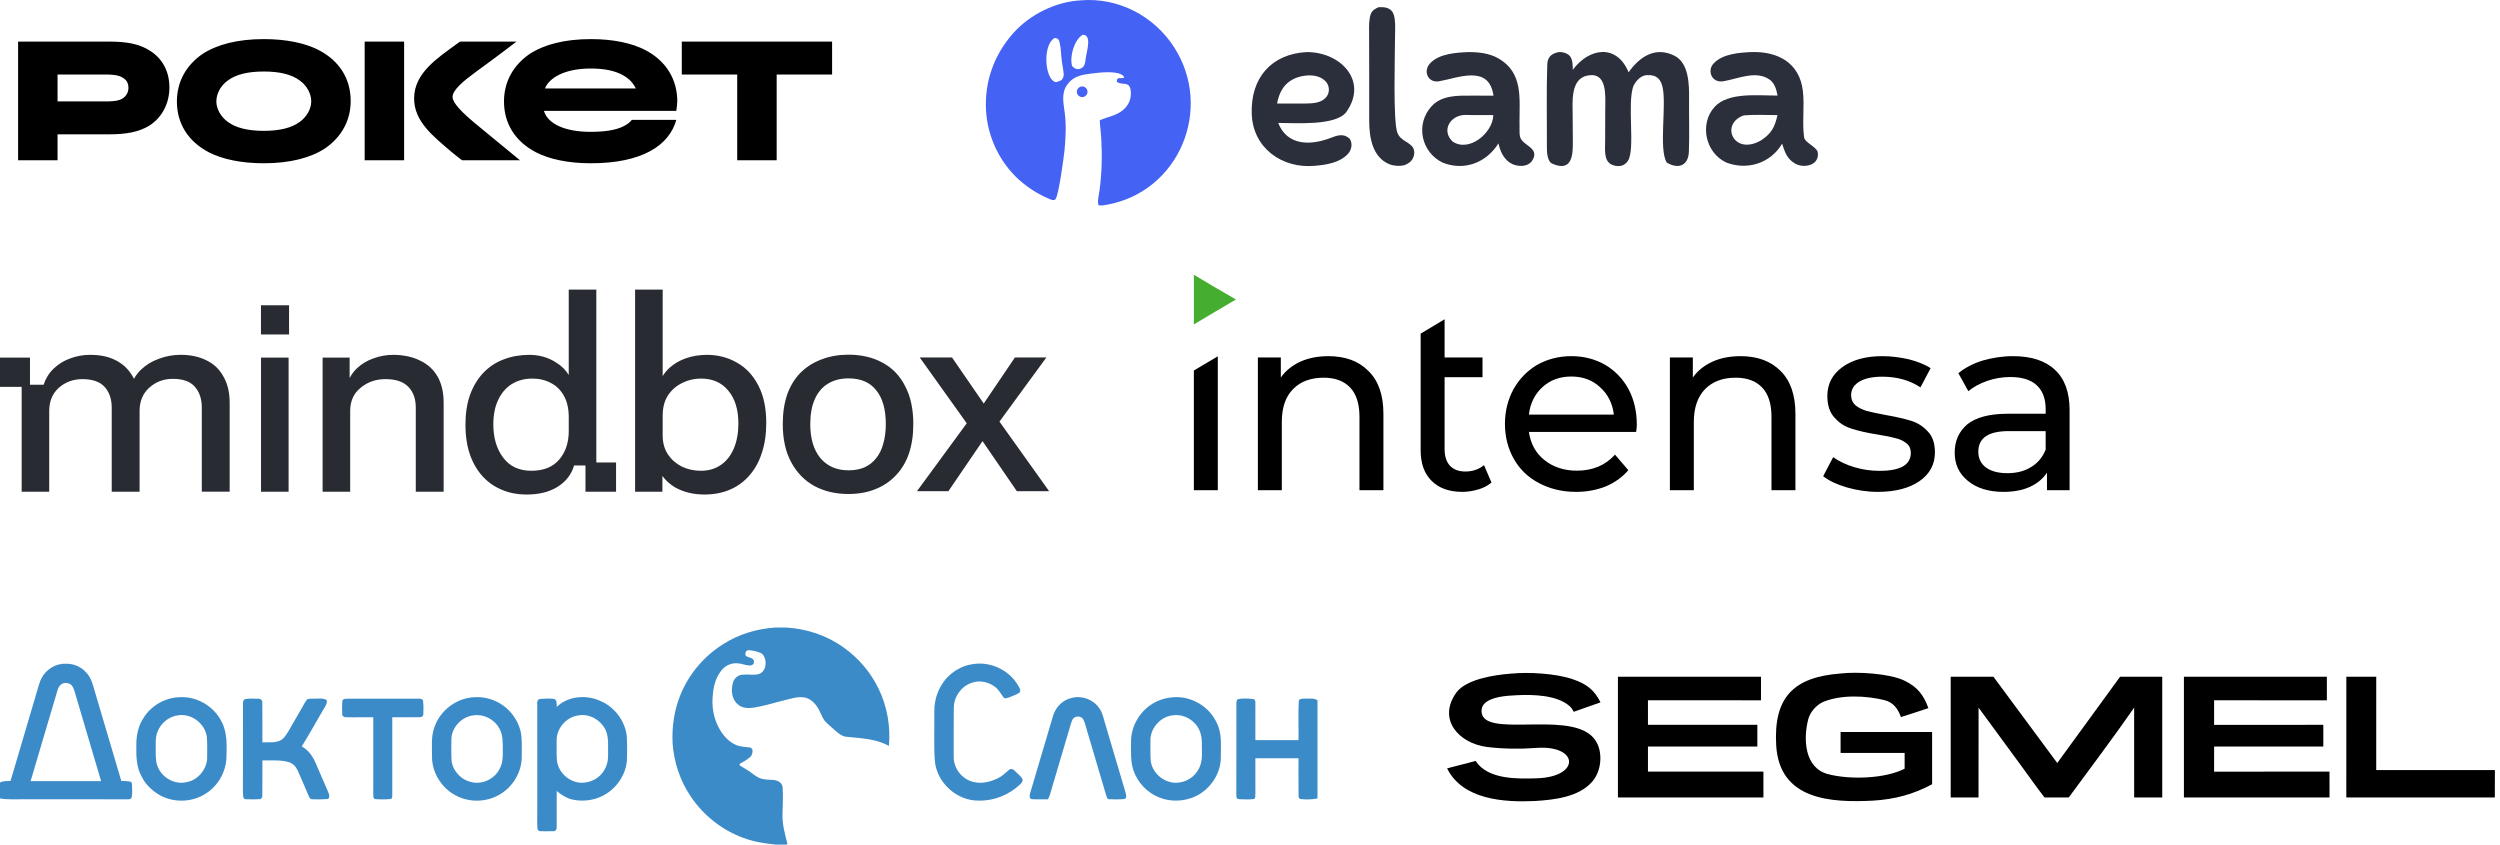
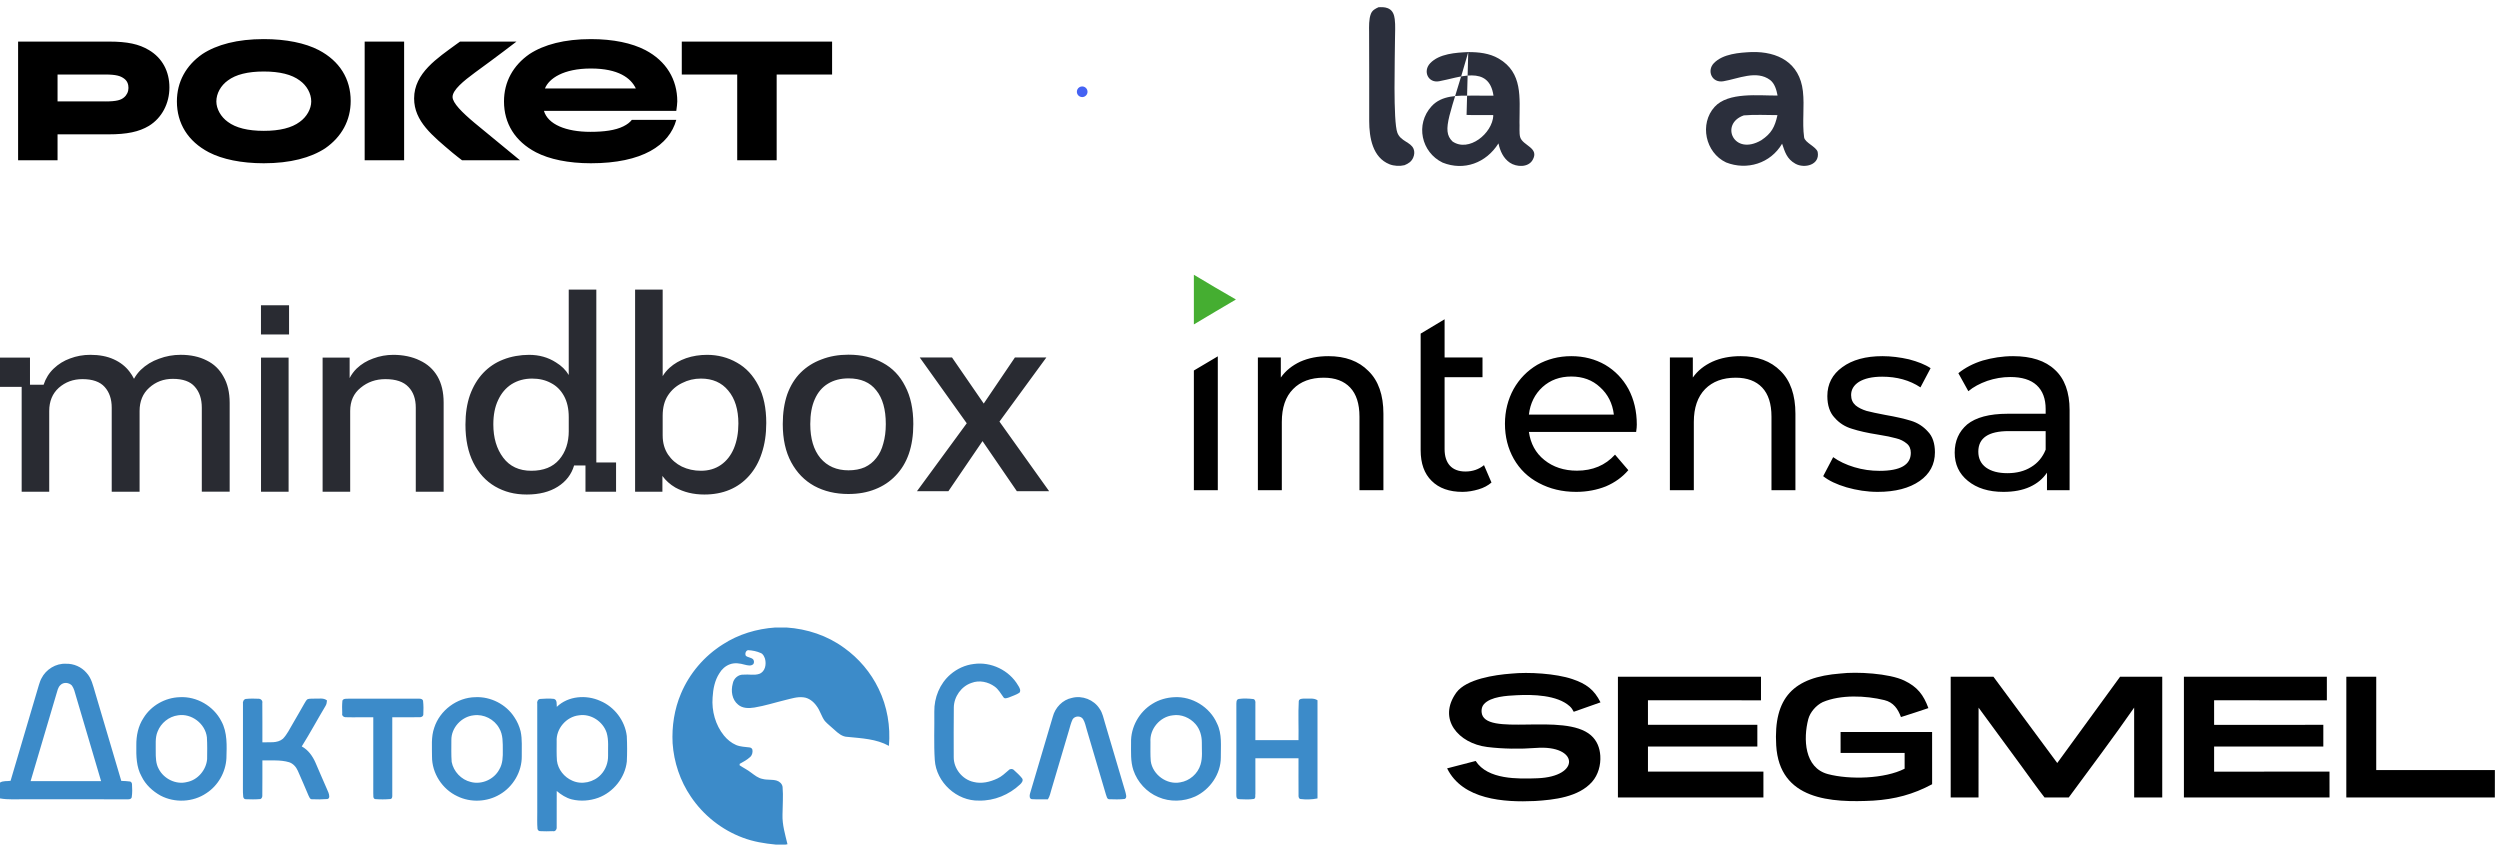
<svg xmlns="http://www.w3.org/2000/svg" width="296" height="100" viewBox="0 0 296 100" fill="none">
  <path fill-rule="evenodd" clip-rule="evenodd" d="M66.041 57.624C67.018 57.007 67.662 56.169 67.973 55.111H69.32V58.22H72.942V54.758H70.605V34.289H67.338V44.4C66.988 43.805 66.482 43.307 65.82 42.906C64.894 42.311 63.833 42.013 62.64 42.013C61.611 42.013 60.507 42.2 59.574 42.575C58.663 42.928 57.875 43.457 57.208 44.162C56.542 44.867 56.02 45.739 55.642 46.775C55.287 47.79 55.109 48.958 55.109 50.282C55.109 52.046 55.42 53.545 56.042 54.78C56.664 56.014 57.52 56.952 58.608 57.591C59.72 58.231 60.907 58.551 62.374 58.551C63.842 58.551 65.064 58.242 66.041 57.624ZM67.34 49.388V51.008H67.343C67.343 52.398 66.964 53.533 66.209 54.416C65.454 55.298 64.353 55.739 62.91 55.739C61.465 55.739 60.354 55.221 59.577 54.185C58.798 53.148 58.41 51.836 58.41 50.249C58.41 49.123 58.598 48.165 58.977 47.371C59.353 46.555 59.887 45.928 60.575 45.486C61.286 45.044 62.098 44.824 63.008 44.824C63.852 44.824 64.597 45.001 65.241 45.354C65.884 45.683 66.395 46.191 66.773 46.875C67.151 47.558 67.34 48.395 67.34 49.388ZM6.364 43.633C5.808 44.162 5.409 44.801 5.164 45.551H3.55V42.343H0V45.805H2.565V58.22H5.828V48.66C5.828 47.514 6.206 46.598 6.961 45.915C7.739 45.231 8.672 44.889 9.761 44.889C10.961 44.889 11.838 45.198 12.393 45.816C12.949 46.433 13.227 47.249 13.227 48.263V58.22H16.527V48.66C16.527 47.514 16.905 46.598 17.66 45.915C18.437 45.209 19.371 44.856 20.46 44.856C21.66 44.856 22.525 45.165 23.059 45.782C23.614 46.4 23.893 47.227 23.893 48.263V58.217H27.192V47.699C27.192 46.465 26.947 45.427 26.459 44.59C25.992 43.731 25.326 43.09 24.459 42.672C23.593 42.23 22.57 42.01 21.393 42.01C20.505 42.01 19.649 42.164 18.827 42.473C18.005 42.761 17.283 43.201 16.661 43.797C16.347 44.109 16.082 44.46 15.865 44.85C15.718 44.55 15.539 44.265 15.328 43.995C14.861 43.378 14.239 42.893 13.462 42.541C12.685 42.188 11.763 42.011 10.696 42.011C9.852 42.011 9.052 42.155 8.297 42.442C7.565 42.706 6.919 43.103 6.364 43.633ZM30.904 42.343V58.22H34.17V42.343H30.904ZM38.197 58.22V42.343H41.397V44.764C41.614 44.344 41.892 43.967 42.229 43.634C42.785 43.105 43.438 42.708 44.187 42.443C44.957 42.156 45.75 42.013 46.562 42.013C47.717 42.013 48.806 42.233 49.695 42.674C50.605 43.093 51.305 43.722 51.794 44.559C52.282 45.397 52.527 46.434 52.527 47.669V58.22H49.228V48.263C49.228 47.227 48.939 46.411 48.361 45.815C47.784 45.198 46.872 44.889 45.628 44.889C44.495 44.889 43.517 45.231 42.695 45.915C41.873 46.577 41.462 47.492 41.462 48.66V58.22H38.197ZM75.195 58.22V34.289H78.461V44.536C78.679 44.169 78.956 43.835 79.29 43.535C79.83 43.05 80.478 42.675 81.233 42.41C82.01 42.145 82.842 42.013 83.728 42.013C84.98 42.013 86.194 42.322 87.259 42.939C88.325 43.535 89.17 44.439 89.792 45.652C90.414 46.843 90.726 48.319 90.726 50.083C90.726 51.407 90.547 52.597 90.192 53.656C89.859 54.692 89.36 55.585 88.693 56.335C88.048 57.063 87.282 57.614 86.394 57.988C85.505 58.364 84.505 58.551 83.394 58.551C82.106 58.551 80.962 58.275 79.962 57.724C79.33 57.354 78.82 56.895 78.429 56.35V58.22H75.196H75.195ZM78.461 51.571C78.461 52.431 78.673 53.181 79.095 53.82C79.516 54.437 80.062 54.912 80.727 55.242C81.416 55.572 82.171 55.738 82.993 55.738C83.903 55.738 84.692 55.506 85.359 55.043C86.026 54.58 86.536 53.929 86.891 53.092C87.246 52.231 87.425 51.25 87.425 50.148C87.425 48.495 87.025 47.193 86.224 46.244C85.447 45.296 84.37 44.823 82.991 44.823C82.191 44.823 81.447 45 80.759 45.352C80.07 45.683 79.515 46.168 79.093 46.807C78.671 47.446 78.46 48.252 78.46 49.221V51.57L78.461 51.571ZM30.898 36.14H34.224V39.601H30.898V36.14ZM100.458 58.49C98.929 58.49 97.577 58.171 96.403 57.533C95.251 56.896 94.343 55.961 93.678 54.729C93.012 53.498 92.68 51.991 92.68 50.21C92.68 48.89 92.857 47.714 93.212 46.68C93.589 45.647 94.12 44.788 94.807 44.108C95.494 43.426 96.313 42.909 97.267 42.557C98.22 42.182 99.284 41.995 100.458 41.995C102.009 41.995 103.36 42.315 104.513 42.952C105.665 43.568 106.551 44.492 107.171 45.724C107.813 46.934 108.136 48.428 108.136 50.21C108.136 51.529 107.959 52.706 107.604 53.739C107.25 54.751 106.728 55.608 106.041 56.312C105.375 57.016 104.568 57.555 103.614 57.928C102.683 58.302 101.631 58.489 100.457 58.489L100.458 58.49ZM100.458 55.686C101.189 55.686 101.832 55.565 102.386 55.323C102.94 55.06 103.395 54.696 103.749 54.234C104.125 53.772 104.403 53.201 104.58 52.519C104.78 51.837 104.879 51.067 104.879 50.21C104.879 48.473 104.502 47.142 103.749 46.218C103.018 45.273 101.921 44.8 100.458 44.8C99.527 44.8 98.718 45.008 98.031 45.427C97.344 45.844 96.824 46.46 96.468 47.275C96.115 48.066 95.936 49.044 95.936 50.21C95.936 51.925 96.335 53.267 97.132 54.234C97.953 55.203 99.061 55.686 100.457 55.686H100.458ZM116.331 52.228L120.398 58.161H124.22L118.336 49.918L123.888 42.327H120.164L116.474 47.78L112.721 42.327H108.899L114.462 50.117L108.566 58.161H112.288L116.331 52.228Z" fill="#292B32" />
  <path d="M144.188 42.189V58.04H141.354V43.869L144.188 42.189ZM157.28 42.169C159.268 42.169 160.862 42.742 162.024 43.928C163.205 45.074 163.796 46.774 163.796 48.988V58.04H160.961V49.324C160.961 47.802 160.587 46.656 159.858 45.885C159.13 45.114 158.087 44.719 156.728 44.719C155.193 44.719 153.972 45.173 153.106 46.063C152.2 46.972 151.767 48.276 151.767 49.956V58.04H148.933V42.327H151.649V44.699C152.22 43.888 152.988 43.276 153.953 42.821C154.937 42.386 156.039 42.169 157.28 42.169ZM176.592 57.131C176.178 57.487 175.666 57.764 175.056 57.941C174.446 58.119 173.816 58.238 173.166 58.238C171.591 58.238 170.371 57.803 169.505 56.933C168.638 56.083 168.205 54.878 168.205 53.297V39.501L171.04 37.801V42.327H175.528V44.659H171.04V53.178C171.04 54.028 171.257 54.68 171.67 55.135C172.083 55.589 172.713 55.827 173.501 55.827C174.367 55.827 175.095 55.569 175.706 55.075L176.592 57.131ZM193.797 50.273C193.797 50.49 193.777 50.767 193.718 51.142H181.021C181.218 52.506 181.808 53.633 182.852 54.463C183.875 55.293 185.175 55.728 186.71 55.728C188.561 55.728 190.076 55.095 191.218 53.83L192.793 55.668C192.084 56.498 191.199 57.131 190.136 57.586C189.092 58.001 187.911 58.238 186.612 58.238C184.958 58.238 183.501 57.882 182.202 57.19C180.923 56.518 179.938 55.569 179.229 54.324C178.54 53.099 178.186 51.715 178.186 50.174C178.186 48.672 178.54 47.288 179.21 46.063C179.899 44.837 180.844 43.888 182.005 43.197C183.206 42.525 184.545 42.169 186.041 42.169C187.557 42.169 188.876 42.525 190.057 43.197C191.218 43.888 192.144 44.837 192.813 46.063C193.462 47.288 193.797 48.691 193.797 50.273ZM186.041 44.58C184.682 44.58 183.56 44.995 182.635 45.825C181.73 46.656 181.178 47.743 181.021 49.087H191.08C190.923 47.762 190.372 46.675 189.447 45.845C188.541 44.995 187.399 44.58 186.041 44.58ZM206.081 42.169C208.069 42.169 209.644 42.742 210.826 43.928C211.987 45.074 212.578 46.774 212.578 48.988V58.04H209.743V49.324C209.743 47.802 209.369 46.656 208.64 45.885C207.912 45.114 206.869 44.719 205.51 44.719C203.975 44.719 202.774 45.173 201.888 46.063C201.002 46.972 200.549 48.276 200.549 49.956V58.04H197.715V42.327H200.431V44.699C201.002 43.888 201.77 43.276 202.754 42.821C203.719 42.386 204.841 42.169 206.081 42.169ZM222.322 58.238C221.043 58.238 219.822 58.04 218.641 57.704C217.44 57.348 216.535 56.914 215.865 56.38L217.046 54.127C217.735 54.621 218.562 55.016 219.546 55.313C220.531 55.609 221.515 55.748 222.539 55.748C225.019 55.748 226.24 55.036 226.24 53.613C226.24 53.158 226.082 52.763 225.747 52.506C225.413 52.229 224.999 52.012 224.488 51.893C223.995 51.755 223.267 51.597 222.362 51.458C221.102 51.261 220.058 51.024 219.271 50.767C218.464 50.529 217.775 50.095 217.223 49.462C216.653 48.869 216.357 47.999 216.357 46.893C216.357 45.47 216.948 44.323 218.129 43.473C219.31 42.604 220.905 42.169 222.873 42.169C223.917 42.169 224.98 42.307 226.023 42.544C227.067 42.821 227.933 43.157 228.583 43.592L227.381 45.865C226.102 45.015 224.586 44.6 222.854 44.6C221.653 44.6 220.747 44.817 220.098 45.213C219.487 45.608 219.172 46.122 219.172 46.774C219.172 47.288 219.35 47.683 219.704 47.999C220.039 48.276 220.491 48.494 221.003 48.652C221.535 48.79 222.263 48.948 223.208 49.126C224.468 49.343 225.492 49.581 226.259 49.818C227.047 50.055 227.716 50.49 228.248 51.083C228.819 51.656 229.095 52.506 229.095 53.554C229.095 54.977 228.484 56.123 227.284 56.953C226.063 57.803 224.409 58.238 222.322 58.238ZM238.346 42.169C240.492 42.169 242.165 42.703 243.308 43.79C244.449 44.837 245.04 46.438 245.04 48.553V58.04H242.362V55.965C241.87 56.696 241.201 57.25 240.336 57.645C239.469 58.04 238.425 58.238 237.205 58.238C235.453 58.238 234.055 57.803 232.993 56.933C231.949 56.083 231.436 54.977 231.436 53.593C231.436 52.209 231.929 51.103 232.913 50.253C233.937 49.423 235.532 48.988 237.717 48.988H242.206V48.434C242.206 47.209 241.851 46.26 241.142 45.608C240.433 44.956 239.39 44.639 238.012 44.639C237.087 44.639 236.181 44.797 235.295 45.094C234.409 45.41 233.661 45.806 233.052 46.319L231.87 44.185C232.677 43.533 233.622 43.038 234.763 42.683C235.886 42.367 237.067 42.169 238.346 42.169ZM237.677 56.024C238.761 56.024 239.705 55.787 240.492 55.293C241.28 54.819 241.851 54.127 242.206 53.237V51.043H237.835C235.433 51.043 234.232 51.854 234.232 53.474C234.232 54.265 234.527 54.898 235.138 55.352C235.768 55.807 236.615 56.024 237.677 56.024Z" fill="black" />
  <path fill-rule="evenodd" clip-rule="evenodd" d="M146.332 35.46L143.832 36.935L141.354 38.411V32.531L143.832 34.007L146.332 35.46Z" fill="#45AE31" />
  <path d="M251.017 80.127L256.01 80.128L256.009 94.419L252.685 94.421L252.683 83.781C250.311 87.207 247.418 91.046 244.939 94.421L242.075 94.422C241.188 93.288 240.248 91.945 239.389 90.775L234.264 83.787L234.257 94.419L230.962 94.421L230.962 80.129L236.023 80.127L243.579 90.34L251.017 80.127Z" fill="black" />
  <path d="M258.575 80.128L275.5 80.128V82.916L262.15 82.915L262.151 85.821L275.082 85.82L275.081 88.391L262.151 88.39L262.15 91.362L275.813 91.361L275.816 94.419L258.575 94.421V80.128Z" fill="black" />
  <path d="M191.562 80.128L208.502 80.127L208.501 82.916L195.117 82.913L195.118 85.819L208.07 85.82L208.07 88.39L195.118 88.39L195.118 91.359L208.788 91.36L208.789 94.42L191.562 94.421L191.562 80.128Z" fill="black" />
  <path d="M217.915 79.744C219.837 79.513 223.681 79.722 225.468 80.58C227.033 81.332 227.743 82.27 228.323 83.839C227.272 84.206 226.137 84.555 225.073 84.9C224.72 83.944 224.194 83.158 223.113 82.893C220.895 82.35 217.942 82.223 215.809 83.13C215.032 83.504 214.314 84.323 214.099 85.148C213.496 87.469 213.623 90.911 216.428 91.654C219 92.335 223.152 92.218 225.508 91.015V89.145L217.926 89.147L217.925 86.667L228.761 86.666L228.763 92.854C226.519 94.061 224.35 94.629 221.824 94.792C216.789 95.059 210.681 94.732 210.302 88.254C209.969 82.558 212.37 80.166 217.915 79.744Z" fill="black" />
  <path d="M178.936 79.756C180.985 79.55 184.212 79.742 186.168 80.404C187.799 80.956 188.742 81.636 189.501 83.158L186.331 84.276C186.206 84.027 186.058 83.802 185.851 83.616C184.367 82.278 181.471 82.217 179.581 82.314C178.423 82.374 176.506 82.458 175.69 83.381C175.465 83.637 175.397 83.967 175.42 84.3C175.635 87.366 185.206 84.279 188.374 87.065C189.088 87.694 189.416 88.548 189.476 89.484C189.545 90.574 189.233 91.74 188.502 92.569C186.905 94.381 184.007 94.701 181.74 94.84C178.091 95.01 173.175 94.701 171.338 90.974L174.72 90.098C176.149 92.323 179.721 92.23 182.024 92.146C187.178 91.958 186.928 88.169 181.858 88.556C180.016 88.697 177.927 88.675 176.076 88.442C172.704 88.017 170.16 85.157 172.433 81.996C173.604 80.407 176.949 79.9 178.936 79.756Z" fill="black" />
  <path d="M277.806 80.129L281.347 80.128L281.345 91.174L295.393 91.175L295.389 94.419L277.803 94.421L277.806 80.129Z" fill="black" />
  <path d="M80.19 12.009C80.19 9.411 78.889 7.227 76.406 5.928C74.81 5.101 72.621 4.63 69.961 4.63C66.828 4.63 64.403 5.279 62.689 6.401C60.737 7.758 59.673 9.707 59.673 12.009C59.673 14.607 60.974 16.732 63.457 18.031C65.053 18.858 67.3 19.33 69.961 19.33C76.051 19.33 79.244 17.204 80.072 14.193H74.81C74.573 14.489 74.278 14.725 73.804 14.961C72.859 15.434 71.498 15.61 69.902 15.61C67.005 15.61 64.876 14.725 64.403 13.13H80.072C80.131 12.658 80.19 12.305 80.19 12.009ZM64.522 10.473C64.994 9.293 66.709 8.112 69.961 8.112C73.213 8.112 74.691 9.234 75.282 10.473H64.522ZM31.233 4.629C28.1 4.629 25.675 5.278 23.96 6.4C22.009 7.758 20.945 9.707 20.945 12.009C20.945 14.607 22.246 16.732 24.729 18.031C26.326 18.858 28.573 19.33 31.233 19.33C34.367 19.33 36.791 18.68 38.506 17.558C40.457 16.201 41.521 14.252 41.521 11.95C41.521 9.352 40.221 7.227 37.737 5.928C36.141 5.101 33.894 4.629 31.233 4.629ZM31.233 15.492C29.342 15.492 27.922 15.138 26.976 14.43C26.149 13.839 25.616 12.895 25.616 12.009C25.616 11.064 26.149 10.12 26.976 9.53C27.922 8.821 29.341 8.467 31.233 8.467C33.125 8.467 34.544 8.821 35.49 9.53C36.318 10.12 36.85 11.064 36.85 12.009C36.85 12.895 36.318 13.839 35.49 14.43C34.544 15.138 33.125 15.492 31.233 15.492ZM12.904 4.924H2.143V18.976H6.814V15.906H12.844C15.032 15.906 16.452 15.61 17.634 14.902C19.171 13.957 20.058 12.245 20.058 10.356C20.058 8.467 19.23 6.873 17.634 5.928C16.452 5.22 15.091 4.924 12.904 4.924ZM12.431 12.008H6.814V8.822H12.431C13.791 8.822 14.263 8.998 14.678 9.294C15.092 9.589 15.21 10.002 15.21 10.416C15.209 10.631 15.162 10.843 15.069 11.037C14.977 11.23 14.844 11.402 14.678 11.538C14.323 11.833 13.85 12.01 12.431 12.01V12.008ZM56.184 14.547C54.707 13.308 53.583 12.186 53.583 11.478C53.583 10.651 54.884 9.588 56.244 8.585C56.421 8.467 59.318 6.341 61.151 4.924H54.47L54.056 5.22C51.809 6.873 49.031 8.644 49.031 11.655C49.031 14.37 51.218 16.083 53.583 18.09C53.997 18.444 54.411 18.74 54.707 18.976H61.566C61.566 18.976 56.599 14.902 56.184 14.547ZM43.176 18.976H47.848V4.923H43.176V18.976ZM91.957 4.923H80.723V8.822H87.286V18.976H91.957V8.822H98.52V4.924L91.957 4.923Z" fill="black" />
  <path d="M91.791 74.297H93.121C95.555 74.457 97.965 75.253 99.938 76.702C101.68 77.942 103.103 79.624 104.029 81.552C105.046 83.637 105.451 86.007 105.248 88.313C103.763 87.484 102.026 87.417 100.374 87.249C99.722 87.244 99.228 86.808 98.779 86.394C98.412 86.044 97.998 85.746 97.661 85.367C97.25 84.819 97.102 84.126 96.682 83.585C96.314 83.065 95.759 82.62 95.106 82.561C94.384 82.477 93.684 82.717 92.992 82.88C91.772 83.176 90.572 83.566 89.331 83.77C88.673 83.875 87.921 83.89 87.388 83.425C86.661 82.837 86.519 81.796 86.759 80.938C86.855 80.336 87.418 79.838 88.038 79.878C88.651 79.816 89.298 79.989 89.897 79.787C90.612 79.519 90.757 78.649 90.576 77.992C90.477 77.731 90.359 77.428 90.076 77.32C89.605 77.107 89.083 77.006 88.57 76.979C88.287 77.03 88.178 77.418 88.31 77.649C88.556 77.854 88.938 77.836 89.172 78.067C89.292 78.218 89.306 78.464 89.198 78.625C88.921 78.898 88.508 78.778 88.176 78.699C87.609 78.539 86.982 78.437 86.416 78.654C85.892 78.843 85.456 79.235 85.177 79.713C84.623 80.558 84.428 81.584 84.372 82.577C84.248 84.174 84.703 85.839 85.717 87.09C86.104 87.564 86.591 87.966 87.156 88.21C87.665 88.425 88.224 88.425 88.762 88.498C88.914 88.517 89.06 88.623 89.088 88.78C89.138 89.081 89.05 89.429 88.813 89.635C88.447 89.968 88.01 90.205 87.579 90.44C87.576 90.482 87.569 90.567 87.566 90.608C88.015 90.913 88.51 91.147 88.938 91.484C89.35 91.785 89.768 92.133 90.285 92.225C90.838 92.377 91.427 92.259 91.977 92.429C92.31 92.533 92.606 92.808 92.657 93.165C92.751 94.265 92.656 95.37 92.648 96.472C92.613 97.662 92.965 98.812 93.238 99.956C93.161 99.971 93.084 99.985 93.009 99.998H91.847C90.52 99.872 89.189 99.656 87.938 99.179C85.452 98.252 83.281 96.528 81.801 94.327C80.528 92.462 79.789 90.245 79.636 87.995C79.534 85.997 79.841 83.962 80.629 82.116C81.635 79.729 83.394 77.67 85.586 76.293C87.432 75.094 89.602 74.447 91.791 74.297ZM4.905 80.326C5.433 79.259 6.618 78.52 7.817 78.589C8.729 78.562 9.637 78.959 10.231 79.65C10.837 80.29 11.017 81.178 11.263 81.994C12.289 85.484 13.328 88.97 14.36 92.457C14.705 92.476 15.053 92.477 15.396 92.531C15.538 92.562 15.622 92.707 15.629 92.845C15.664 93.36 15.674 93.882 15.596 94.394C15.531 94.664 15.184 94.649 14.973 94.642C10.97 94.623 6.967 94.637 2.963 94.632C1.976 94.62 0.978 94.706 0 94.532V92.658C0.368 92.424 0.841 92.513 1.252 92.448C2.364 88.661 3.493 84.88 4.607 81.094C4.695 80.833 4.772 80.567 4.905 80.326ZM7.162 81.103C6.849 81.38 6.792 81.823 6.669 82.198C5.657 85.628 4.643 89.057 3.624 92.485C6.406 92.487 9.187 92.491 11.969 92.483C10.983 89.111 9.975 85.747 8.982 82.377C8.861 81.963 8.769 81.522 8.512 81.165C8.171 80.804 7.523 80.737 7.162 81.103ZM115.292 78.616C117.338 78.321 119.495 79.358 120.534 81.143C120.691 81.381 120.921 81.76 120.697 82.023C120.317 82.272 119.875 82.4 119.46 82.578C119.241 82.639 118.931 82.794 118.792 82.528C118.477 82.099 118.217 81.612 117.776 81.296C117.006 80.729 115.934 80.498 115.029 80.855C113.817 81.255 112.955 82.482 112.932 83.751C112.902 85.709 112.924 87.668 112.921 89.626C112.901 90.995 113.935 92.293 115.271 92.583C116.218 92.826 117.215 92.587 118.08 92.179C118.598 91.949 119.007 91.547 119.431 91.184C119.588 91.008 119.895 91 120.053 91.18C120.387 91.488 120.736 91.793 121.017 92.154C121.198 92.413 120.962 92.708 120.774 92.879C119.48 94.098 117.719 94.827 115.934 94.79C113.288 94.868 110.842 92.619 110.678 89.981C110.553 88.077 110.647 86.166 110.622 84.259C110.594 82.606 111.273 80.925 112.541 79.844C113.312 79.181 114.278 78.734 115.292 78.616ZM21.278 82.546C23.288 82.432 25.294 83.595 26.207 85.387C26.94 86.721 26.849 88.303 26.809 89.771C26.724 91.424 25.821 93.023 24.424 93.919C22.856 94.985 20.699 95.082 19.023 94.206C18.073 93.683 17.236 92.911 16.76 91.924C16.134 90.813 16.122 89.485 16.141 88.245C16.128 87.119 16.358 85.955 16.992 85.006C17.892 83.534 19.559 82.599 21.278 82.546ZM21.073 84.694C19.997 84.835 19.046 85.61 18.659 86.619C18.346 87.357 18.46 88.182 18.439 88.961C18.438 89.665 18.441 90.426 18.803 91.056C19.408 92.222 20.841 92.929 22.13 92.595C23.413 92.357 24.415 91.165 24.523 89.882C24.532 89.02 24.552 88.157 24.497 87.297C24.317 85.689 22.673 84.429 21.073 84.694ZM56.278 82.546C58.092 82.456 59.925 83.391 60.905 84.925C61.247 85.431 61.496 85.999 61.642 86.592C61.85 87.554 61.758 88.547 61.777 89.524C61.804 91.358 60.754 93.156 59.167 94.067C57.67 94.957 55.724 95.045 54.159 94.278C52.369 93.452 51.137 91.551 51.15 89.575C51.159 88.436 51.025 87.252 51.415 86.156C52.08 84.101 54.111 82.578 56.278 82.546ZM56.073 84.695C54.635 84.849 53.416 86.176 53.442 87.631C53.444 88.489 53.413 89.349 53.477 90.206C53.695 91.344 54.612 92.323 55.744 92.586C57.029 92.934 58.498 92.281 59.115 91.105C59.531 90.418 59.546 89.585 59.532 88.808C59.526 87.94 59.57 86.988 59.103 86.216C58.526 85.158 57.27 84.52 56.073 84.695ZM65.924 83.693C67.267 82.392 69.415 82.234 71.07 82.987C72.754 83.687 73.998 85.333 74.212 87.144C74.261 88.15 74.264 89.161 74.216 90.167C74.007 92.076 72.633 93.791 70.838 94.455C69.838 94.82 68.728 94.9 67.692 94.646C67.025 94.475 66.438 94.092 65.916 93.653C65.897 95.105 65.929 96.556 65.911 98.007C65.916 98.239 65.711 98.485 65.453 98.409C64.942 98.432 64.429 98.436 63.919 98.407C63.776 98.402 63.667 98.269 63.64 98.138C63.579 97.465 63.618 96.788 63.612 96.114C63.613 91.856 63.615 87.597 63.61 83.339C63.552 83.098 63.675 82.791 63.941 82.756C64.486 82.713 65.044 82.68 65.59 82.749C65.995 82.868 65.891 83.369 65.924 83.693ZM68.54 84.696C67.048 84.86 65.826 86.283 65.909 87.785C65.908 88.544 65.887 89.305 65.941 90.064C66.069 91.105 66.801 92.021 67.758 92.431C68.892 92.951 70.321 92.615 71.158 91.704C71.717 91.108 72.009 90.285 71.996 89.473C71.974 88.572 72.089 87.645 71.831 86.768C71.399 85.423 69.951 84.466 68.54 84.696ZM126.923 82.63C128.134 82.309 129.513 82.848 130.185 83.906C130.559 84.419 130.654 85.057 130.842 85.648C131.643 88.355 132.448 91.06 133.246 93.768C133.291 94.021 133.483 94.443 133.17 94.596C132.555 94.671 131.929 94.649 131.312 94.629C131.047 94.605 131.029 94.26 130.944 94.076C130.202 91.537 129.442 89.003 128.694 86.466C128.551 86.021 128.484 85.544 128.233 85.142C127.956 84.717 127.267 84.747 127.002 85.161C126.788 85.599 126.686 86.08 126.545 86.543C125.86 88.855 125.175 91.166 124.49 93.477C124.372 93.871 124.297 94.289 124.07 94.638C123.436 94.626 122.802 94.662 122.172 94.622C121.861 94.578 121.887 94.198 121.952 93.965C122.857 90.931 123.747 87.892 124.651 84.858C124.929 83.778 125.813 82.847 126.923 82.63ZM139.052 82.546C141.149 82.433 143.243 83.713 144.086 85.641C144.719 86.893 144.529 88.328 144.545 89.677C144.549 91.637 143.27 93.484 141.513 94.304C140.148 94.917 138.518 94.977 137.141 94.371C135.762 93.799 134.672 92.603 134.194 91.193C133.843 90.145 133.92 89.025 133.917 87.939C133.863 86.095 134.882 84.273 136.458 83.324C137.233 82.837 138.141 82.589 139.052 82.546ZM138.846 84.696C137.336 84.861 136.108 86.318 136.214 87.837C136.219 88.595 136.187 89.356 136.25 90.114C136.462 91.714 138.147 92.951 139.739 92.63C140.847 92.455 141.814 91.619 142.139 90.542C142.406 89.699 142.281 88.806 142.297 87.938C142.304 87.145 142.077 86.331 141.546 85.728C140.886 84.975 139.85 84.532 138.846 84.696ZM29.093 82.755C29.612 82.701 30.137 82.704 30.657 82.733C30.902 82.749 31.123 82.977 31.058 83.239C31.085 84.789 31.053 86.34 31.066 87.892C31.87 87.849 32.836 88.039 33.503 87.464C34.002 86.946 34.306 86.282 34.672 85.671C35.123 84.866 35.611 84.082 36.053 83.271C36.167 83.102 36.249 82.889 36.428 82.778C36.69 82.697 36.976 82.739 37.248 82.717C37.736 82.746 38.302 82.592 38.715 82.932C38.697 83.163 38.663 83.401 38.531 83.599C37.582 85.183 36.709 86.812 35.727 88.376C36.489 88.785 37.007 89.514 37.35 90.29C37.815 91.33 38.235 92.389 38.709 93.425C38.825 93.7 38.972 93.972 38.983 94.278C39.001 94.419 38.915 94.59 38.761 94.606C38.139 94.655 37.512 94.658 36.889 94.629C36.682 94.612 36.628 94.365 36.539 94.218C36.107 93.234 35.711 92.234 35.261 91.258C35.063 90.806 34.709 90.404 34.23 90.247C33.206 89.942 32.119 90.06 31.066 90.034C31.053 91.396 31.086 92.76 31.058 94.122C31.079 94.302 31.022 94.529 30.841 94.608C30.253 94.66 29.66 94.653 29.072 94.627C28.924 94.624 28.822 94.48 28.799 94.345C28.755 94 28.764 93.651 28.761 93.304C28.776 89.982 28.759 86.66 28.767 83.339C28.721 83.103 28.843 82.809 29.093 82.755ZM40.542 82.952C40.67 82.673 41.037 82.745 41.283 82.725C44.009 82.725 46.735 82.733 49.461 82.722C49.672 82.712 50.011 82.708 50.088 82.965C50.153 83.512 50.149 84.069 50.12 84.618C50.096 84.85 49.815 84.951 49.613 84.917C48.557 84.946 47.501 84.913 46.445 84.925C46.442 87.991 46.449 91.058 46.445 94.124C46.459 94.286 46.446 94.586 46.221 94.606C45.621 94.658 45.015 94.662 44.416 94.612C44.113 94.542 44.231 94.133 44.195 93.919C44.197 90.921 44.199 87.923 44.197 84.925C43.089 84.91 41.981 84.949 40.875 84.917C40.659 84.908 40.453 84.698 40.521 84.465C40.499 83.961 40.492 83.455 40.542 82.952ZM146.67 82.756C147.237 82.669 147.825 82.703 148.396 82.767C148.622 82.816 148.664 83.094 148.637 83.287C148.648 84.734 148.623 86.184 148.636 87.632C150.338 87.634 152.04 87.635 153.743 87.632C153.773 86.09 153.689 84.545 153.775 83.005C153.825 82.702 154.232 82.722 154.457 82.713C154.957 82.748 155.549 82.609 155.992 82.912V94.534C155.328 94.668 154.64 94.685 153.971 94.603C153.761 94.571 153.73 94.286 153.748 94.124C153.721 92.676 153.758 91.228 153.743 89.779C152.04 89.778 150.338 89.777 148.636 89.779C148.625 91.176 148.645 92.573 148.638 93.971C148.588 94.166 148.718 94.522 148.45 94.598C147.92 94.68 147.378 94.653 146.846 94.629C146.71 94.598 146.543 94.641 146.456 94.513C146.357 94.354 146.388 94.145 146.378 93.97C146.396 90.478 146.381 86.984 146.385 83.491C146.395 83.243 146.332 82.818 146.67 82.756Z" fill="#3C8BC9" />
-   <path d="M184.676 6.154C186.077 6.259 186.224 7.046 186.216 8.268C188.164 5.638 191.428 5.169 192.825 8.558C194.123 6.722 195.995 5.457 198.263 6.602C199.965 7.462 200.003 10.011 199.987 11.678C199.967 13.728 200.041 15.901 199.963 17.962C199.896 19.661 198.675 20.054 197.345 19.248C196.358 17.652 197.364 12.364 196.828 10.226C196.714 9.771 196.492 9.335 196.081 9.096C195.709 8.88 195.088 8.83 194.677 8.95C194.102 9.119 193.685 9.637 193.407 10.147C192.618 12.235 193.638 17.621 192.759 19.022C192.559 19.341 192.263 19.573 191.895 19.643C191.498 19.718 190.944 19.616 190.613 19.37C190.351 19.176 190.191 18.865 190.119 18.547C189.984 17.946 190.047 17.249 190.049 16.634L190.06 12.96C190.065 11.402 190.356 8.461 187.945 8.947C185.925 9.354 186.194 12.073 186.204 13.668L186.224 16.767C186.233 18.145 186.225 20.473 183.775 19.372C183.221 19.124 183.148 18.083 183.151 17.482C183.168 14.196 183.082 10.878 183.199 7.594C183.232 6.657 183.834 6.268 184.676 6.154Z" fill="#2B2F3C" />
  <path fill-rule="evenodd" clip-rule="evenodd" d="M207.414 6.161C210.478 6.088 213.077 7.404 213.463 10.794C213.669 12.604 213.36 14.466 213.607 16.26C213.694 16.892 215.026 17.355 215.211 17.985C215.514 19.53 213.65 19.985 212.572 19.384C211.552 18.819 211.325 17.968 211.001 17.014C209.627 19.36 206.825 20.2 204.371 19.233C201.903 18.072 201.193 14.654 203.009 12.655C204.63 10.87 208.244 11.334 210.464 11.313C210.334 10.635 210.131 9.901 209.587 9.474C207.974 8.261 205.796 9.331 204.044 9.622C202.676 9.849 202.059 8.368 202.926 7.474C204.009 6.361 205.949 6.229 207.414 6.161ZM210.451 13.63C209.279 13.616 207.589 13.56 206.465 13.662C203.596 14.656 205.253 18.523 208.54 16.602C209.743 15.795 210.137 15.048 210.451 13.63Z" fill="#2B2F3C" />
-   <path fill-rule="evenodd" clip-rule="evenodd" d="M173.841 6.166C175.071 6.165 176.344 6.294 177.442 6.933C180.32 8.607 179.91 11.56 179.909 14.446C179.943 14.937 179.853 15.78 179.987 16.233C180.293 17.268 182.313 17.483 181.454 18.954C180.929 19.852 179.549 19.789 178.77 19.265C177.997 18.744 177.614 17.884 177.418 16.978C175.963 19.297 173.337 20.264 170.806 19.253C168.281 18.035 167.54 14.713 169.504 12.574C170.72 11.252 172.617 11.318 174.268 11.322L176.828 11.325C176.299 7.609 172.691 9.219 170.381 9.623C169.081 9.851 168.446 8.425 169.332 7.488C170.409 6.349 172.38 6.23 173.841 6.166ZM173.642 13.608C171.778 13.526 170.58 15.399 171.978 16.751C173.905 18.07 176.705 15.801 176.809 13.677L176.766 13.622C175.784 13.614 174.602 13.65 173.642 13.608Z" fill="#2B2F3C" />
-   <path fill-rule="evenodd" clip-rule="evenodd" d="M154.725 6.166C158.766 6.158 161.997 9.604 159.416 13.24C158.206 14.946 153.282 14.549 151.341 14.555C152.4 17.268 155.164 17.238 157.481 16.351C158.343 16.021 159.059 15.75 159.802 16.422C160.177 16.971 160.034 17.73 159.612 18.204C158.628 19.284 156.998 19.522 155.644 19.633C151.88 19.979 148.365 17.601 148.207 13.521C148.04 9.204 150.557 6.374 154.725 6.166ZM156.841 9.519C156.172 8.929 155.242 8.859 154.402 8.974C152.549 9.269 151.541 10.393 151.209 12.258L154.415 12.261C155.292 12.236 156.31 12.267 156.966 11.567C157.524 10.971 157.443 10.05 156.841 9.519Z" fill="#2B2F3C" />
+   <path fill-rule="evenodd" clip-rule="evenodd" d="M173.841 6.166C175.071 6.165 176.344 6.294 177.442 6.933C180.32 8.607 179.91 11.56 179.909 14.446C179.943 14.937 179.853 15.78 179.987 16.233C180.293 17.268 182.313 17.483 181.454 18.954C180.929 19.852 179.549 19.789 178.77 19.265C177.997 18.744 177.614 17.884 177.418 16.978C175.963 19.297 173.337 20.264 170.806 19.253C168.281 18.035 167.54 14.713 169.504 12.574C170.72 11.252 172.617 11.318 174.268 11.322L176.828 11.325C176.299 7.609 172.691 9.219 170.381 9.623C169.081 9.851 168.446 8.425 169.332 7.488C170.409 6.349 172.38 6.23 173.841 6.166ZC171.778 13.526 170.58 15.399 171.978 16.751C173.905 18.07 176.705 15.801 176.809 13.677L176.766 13.622C175.784 13.614 174.602 13.65 173.642 13.608Z" fill="#2B2F3C" />
  <path d="M163.217 0.856C163.584 0.842 163.934 0.831 164.285 0.962C164.343 0.984 164.4 1.009 164.455 1.039C164.915 1.289 165.072 1.76 165.136 2.26C165.233 3.02 165.169 3.847 165.168 4.615C165.164 6.722 164.927 14.374 165.451 15.723C165.849 16.748 167.024 16.803 167.365 17.621C167.502 17.948 167.467 18.317 167.333 18.638C167.123 19.141 166.761 19.364 166.288 19.559C165.727 19.695 165.051 19.66 164.512 19.447C162.514 18.647 162.117 16.288 162.113 14.346C162.104 10.833 162.128 7.321 162.101 3.807C162.095 3.128 162.064 2.276 162.311 1.641C162.478 1.211 162.83 1.032 163.217 0.856Z" fill="#2B2F3C" />
-   <path fill-rule="evenodd" clip-rule="evenodd" d="M127.979 0.039C132.399 -0.327 136.643 1.89 139.028 5.61C143.684 12.874 139.629 22.687 131.065 24.24C130.76 24.295 130.399 24.37 130.095 24.303C129.871 24.09 130.129 22.928 130.182 22.542C130.464 20.476 130.506 18.423 130.387 16.345C130.347 15.641 130.234 14.913 130.216 14.237C131.238 13.779 132.452 13.685 133.291 12.705C133.757 12.161 133.92 11.593 133.887 10.892C133.819 9.452 132.817 10.191 132.238 9.678C132.184 9.025 132.762 9.341 133.07 9.217L133.088 9.14C133.053 9.047 133.009 8.987 132.932 8.926C132.171 8.33 130.127 8.594 129.188 8.711C128.112 8.845 127.13 9.018 126.429 9.927C125.62 10.977 125.908 12.12 126.061 13.322C126.158 14.088 126.199 14.871 126.173 15.643C126.15 16.338 126.117 17.036 126.046 17.728C125.963 18.538 125.363 23.11 124.966 23.584C124.914 23.646 124.842 23.687 124.762 23.693C124.542 23.709 124.207 23.541 124.01 23.454C122.797 22.92 121.687 22.202 120.696 21.323C118.365 19.254 116.926 16.201 116.746 13.097C116.549 9.69 117.695 6.472 119.965 3.931C121.966 1.692 124.977 0.211 127.979 0.039ZM124.856 4.501C123.403 5.343 123.691 9.476 125.023 9.73C125.307 9.661 125.476 9.608 125.728 9.442C125.824 9.283 125.955 9.054 125.948 8.861C125.919 8.326 125.796 7.792 125.723 7.26C125.621 6.528 125.635 5.783 125.466 5.063C125.378 4.69 125.265 4.504 124.856 4.501ZM128.192 4.112C127.171 4.746 126.619 6.7 126.94 7.824C127.173 8.048 127.267 8.132 127.598 8.195C128.452 8.115 128.462 7.541 128.562 6.804C128.65 6.157 129.326 4.089 128.192 4.112Z" fill="#4462F3" />
  <path d="M128.085 10.236C128.429 10.21 128.729 10.466 128.76 10.81C128.79 11.153 128.538 11.457 128.195 11.492C127.969 11.516 127.747 11.415 127.615 11.229C127.484 11.044 127.463 10.802 127.56 10.596C127.657 10.39 127.858 10.252 128.085 10.236Z" fill="#4462F3" />
</svg>